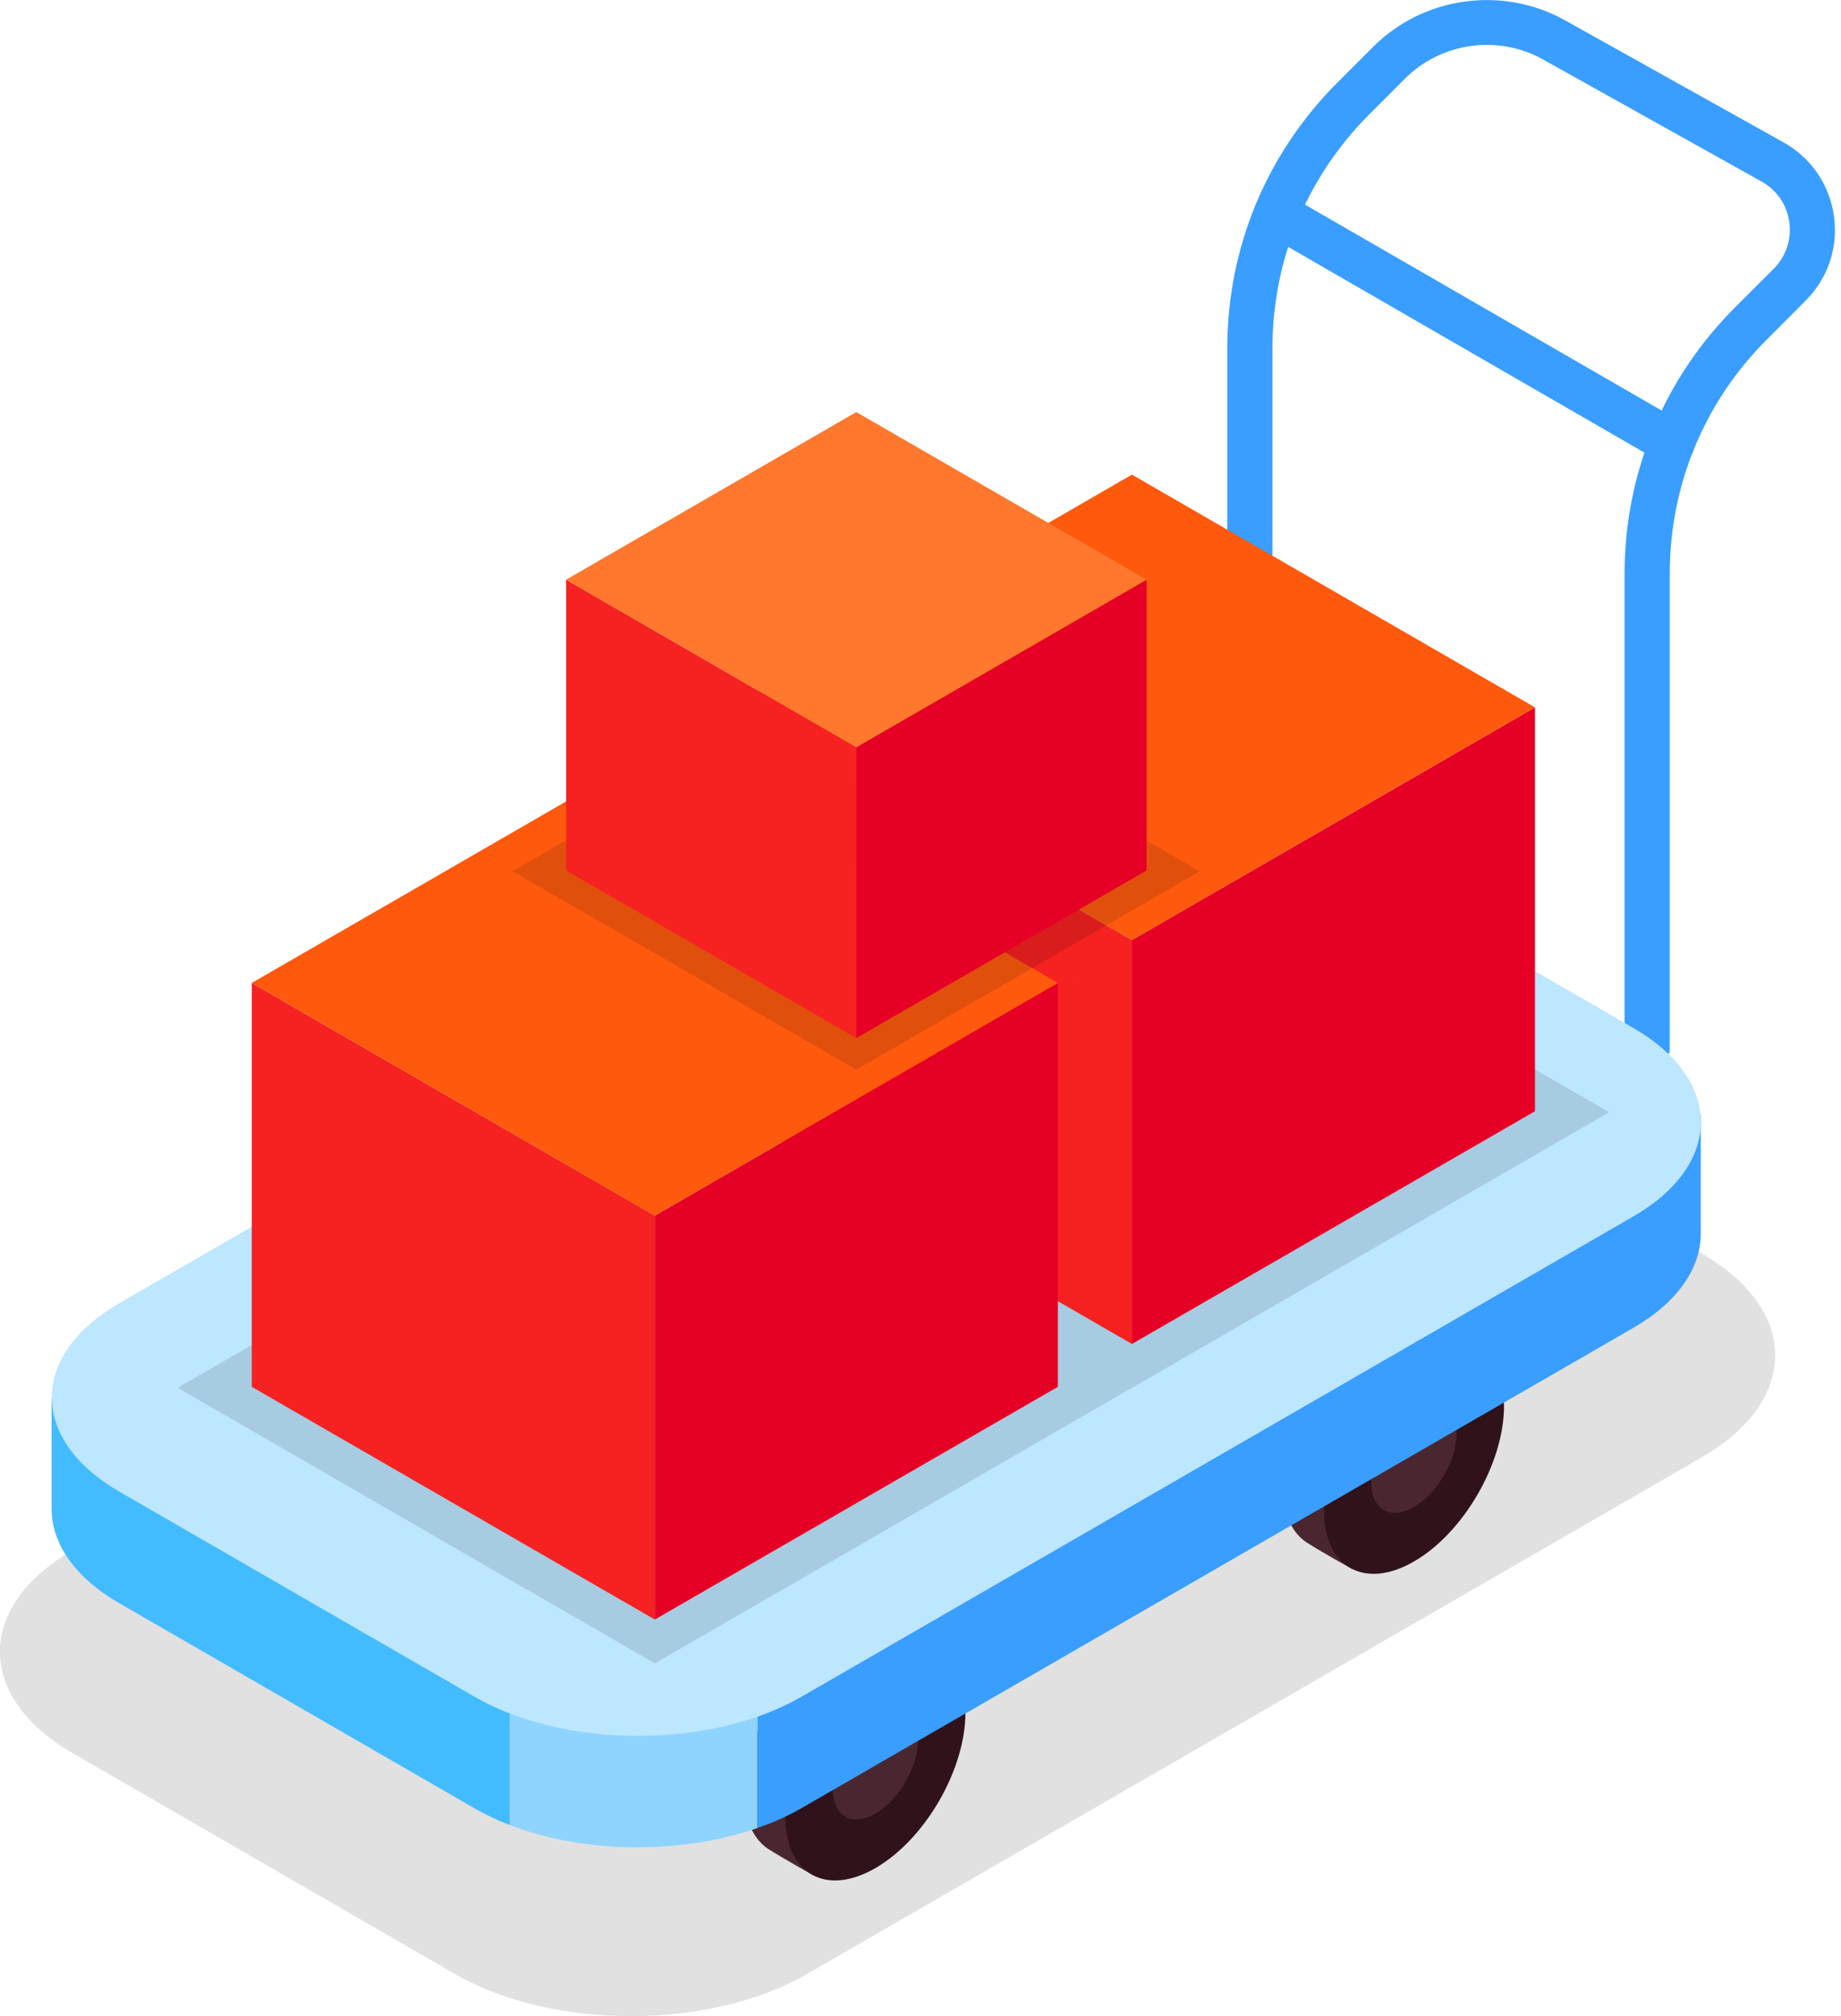
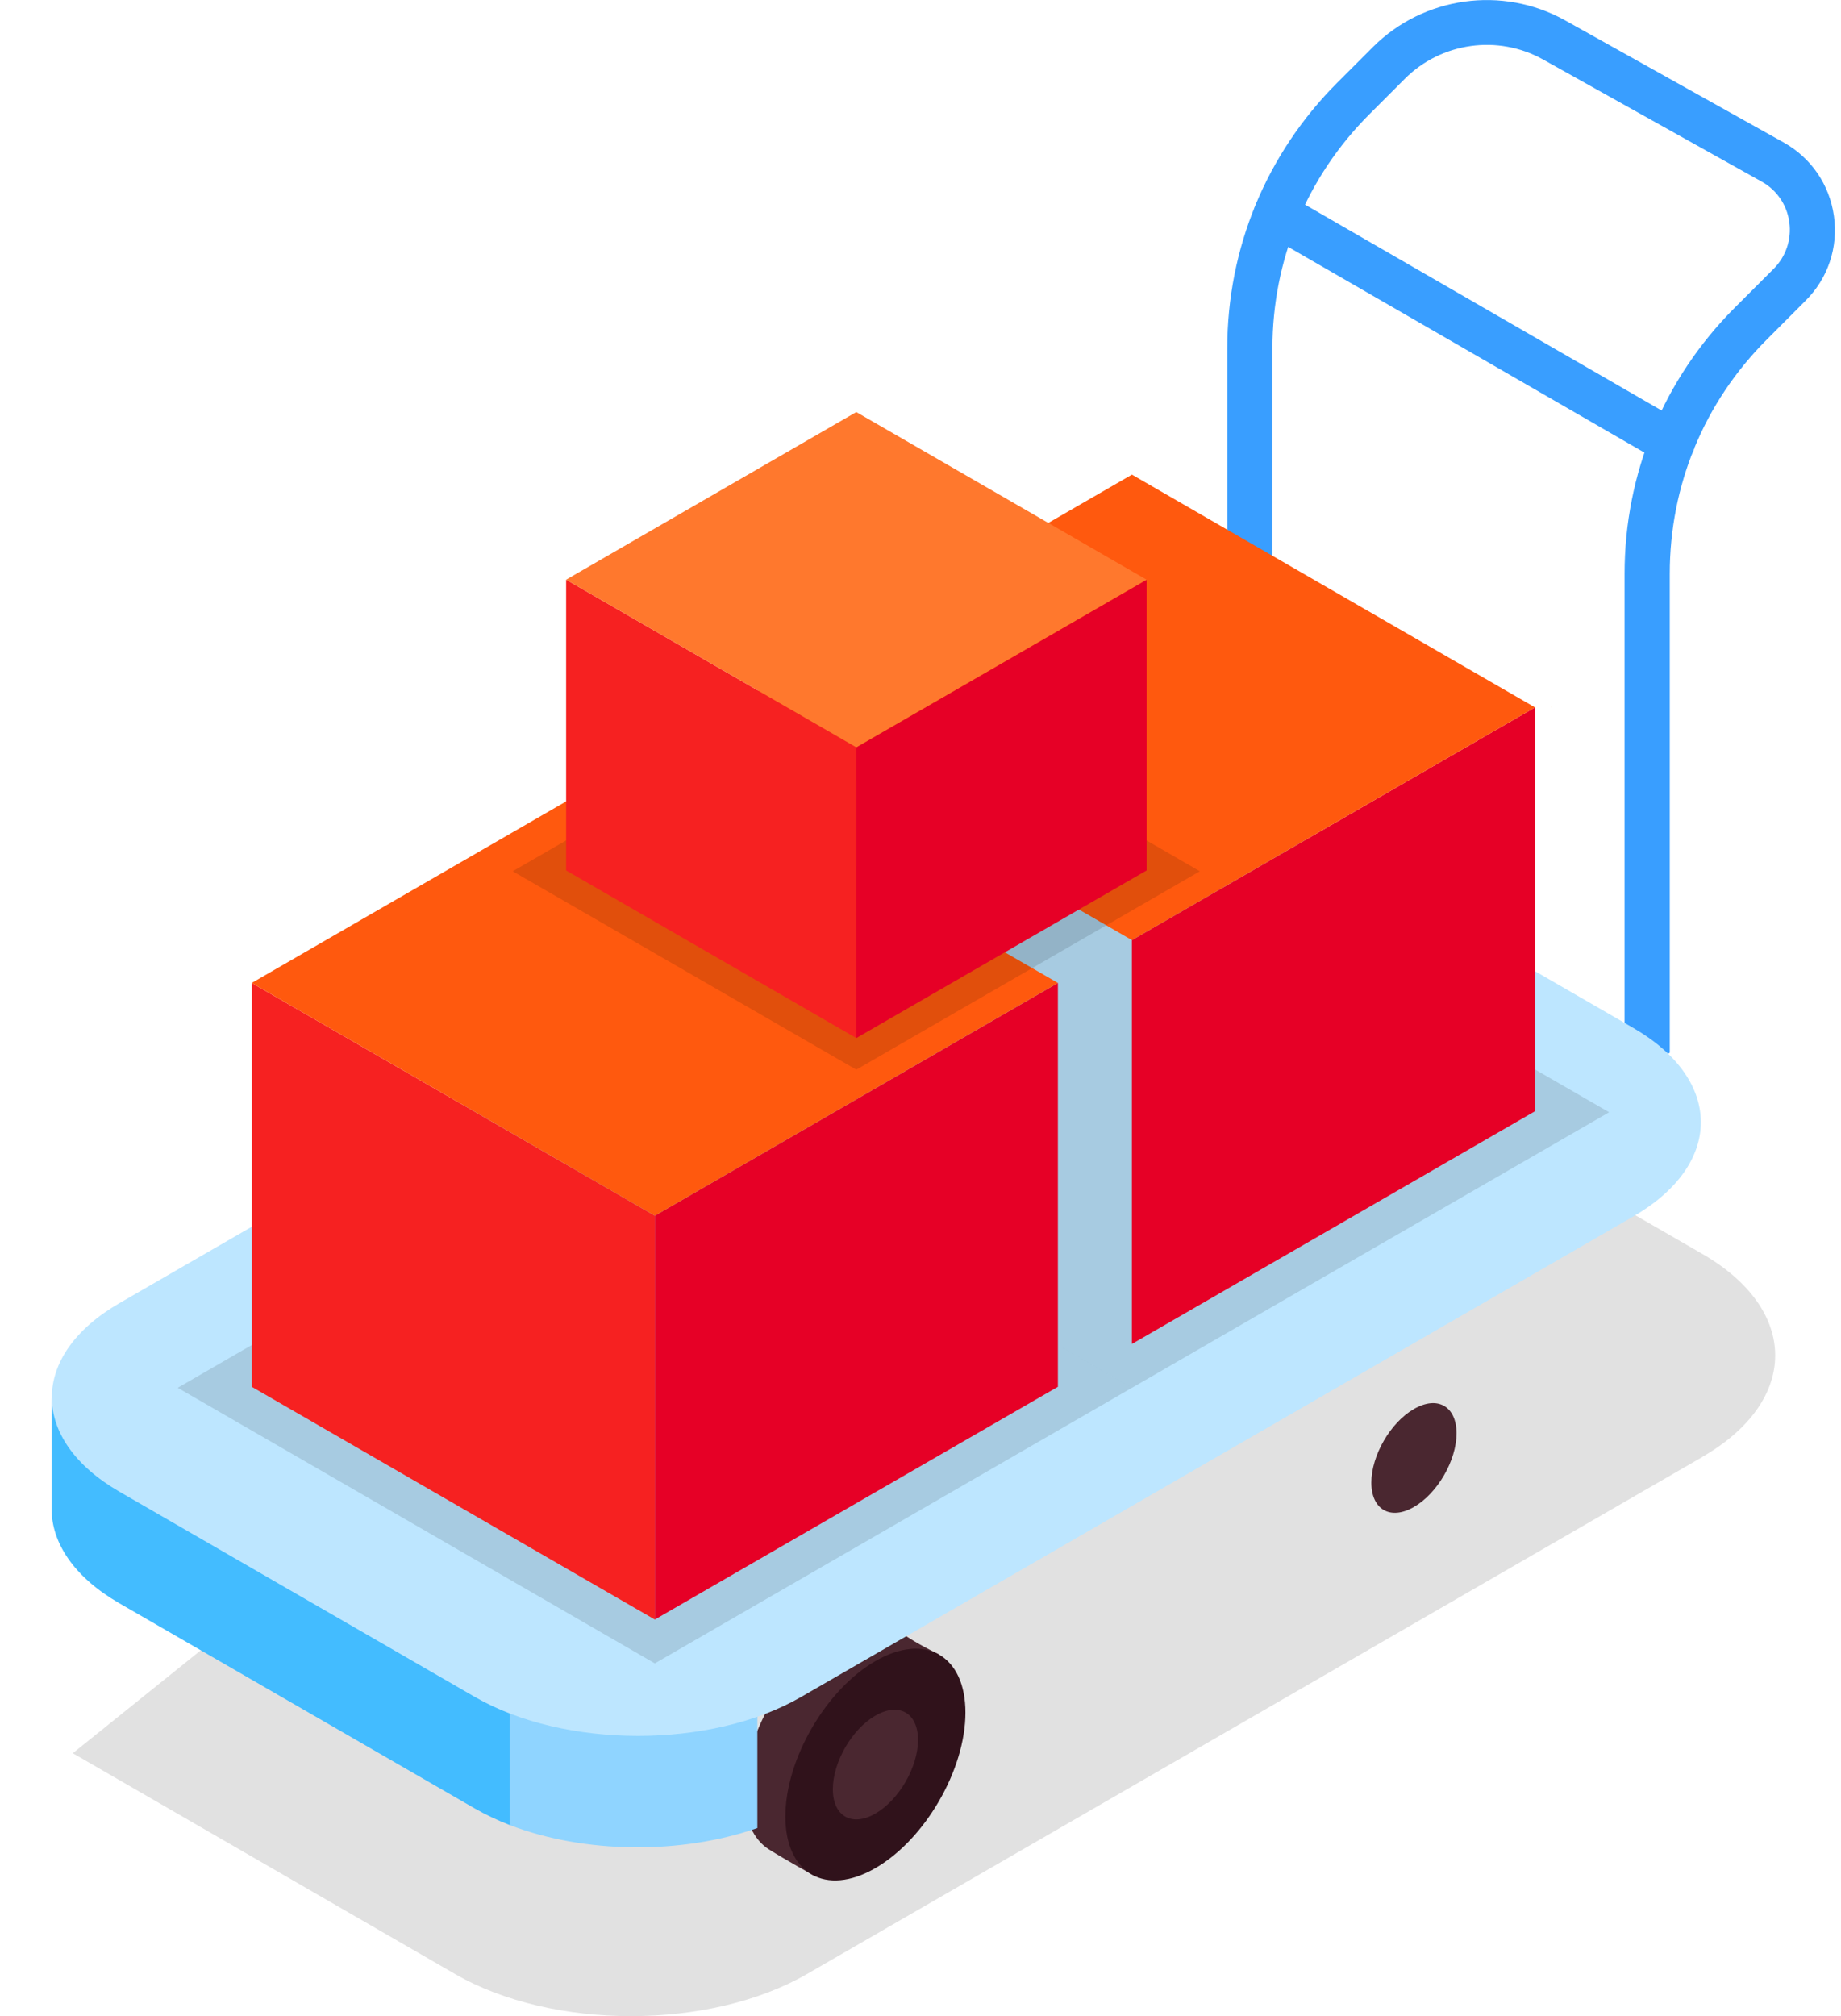
<svg xmlns="http://www.w3.org/2000/svg" width="137" height="150" viewBox="0 0 137 150" fill="none">
  <g clip-path="url(#clip0_6739_16766)">
-     <path opacity="0.12" d="M126.68 108.4L60.041 146.873C52.812 151.04 41.106 151.04 33.878 146.873L5.417 130.437C-1.811 126.269 -1.811 119.502 5.417 115.335L72.057 76.862C79.285 72.694 90.991 72.694 98.22 76.862L126.68 93.289C133.909 97.457 133.909 104.224 126.68 108.392V108.4Z" fill="black" />
-     <path fill-rule="evenodd" clip-rule="evenodd" d="M109.925 100.275L100.626 116.736C100.626 116.736 98.513 115.562 97.297 114.798C96.148 114.077 95.443 112.61 95.443 110.555C95.443 106.304 98.445 101.122 102.143 98.983C104.156 97.818 105.967 97.801 107.191 98.707C108.223 99.47 109.925 100.275 109.925 100.275Z" fill="#4A2730" />
-     <path fill-rule="evenodd" clip-rule="evenodd" d="M111.922 104.601C111.922 108.853 108.92 114.035 105.222 116.173C101.524 118.312 98.522 116.593 98.522 112.341C98.522 108.09 101.524 102.907 105.222 100.769C108.92 98.631 111.922 100.35 111.922 104.601Z" fill="#30121B" />
+     <path opacity="0.12" d="M126.68 108.4L60.041 146.873C52.812 151.04 41.106 151.04 33.878 146.873L5.417 130.437L72.057 76.862C79.285 72.694 90.991 72.694 98.22 76.862L126.68 93.289C133.909 97.457 133.909 104.224 126.68 108.392V108.4Z" fill="black" />
    <path fill-rule="evenodd" clip-rule="evenodd" d="M108.39 106.639C108.39 108.651 106.973 111.108 105.221 112.115C103.468 113.129 102.051 112.316 102.051 110.303C102.051 108.291 103.468 105.834 105.221 104.828C106.973 103.813 108.39 104.626 108.39 106.639Z" fill="#4A2730" />
    <path fill-rule="evenodd" clip-rule="evenodd" d="M69.859 123.076L60.559 139.536C60.559 139.536 58.446 138.362 57.23 137.599C56.081 136.878 55.377 135.411 55.377 133.356C55.377 129.105 58.379 123.923 62.077 121.784C64.09 120.619 65.901 120.602 67.125 121.507C68.156 122.271 69.859 123.076 69.859 123.076Z" fill="#4A2730" />
    <path fill-rule="evenodd" clip-rule="evenodd" d="M71.845 127.412C71.845 131.663 68.843 136.846 65.145 138.984C61.447 141.122 58.445 139.403 58.445 135.152C58.445 130.9 61.447 125.718 65.145 123.58C68.843 121.441 71.845 123.16 71.845 127.412Z" fill="#30121B" />
    <path fill-rule="evenodd" clip-rule="evenodd" d="M68.316 129.449C68.316 131.462 66.899 133.919 65.146 134.925C63.394 135.94 61.977 135.126 61.977 133.114C61.977 131.101 63.394 128.644 65.146 127.638C66.899 126.623 68.316 127.437 68.316 129.449Z" fill="#4A2730" />
    <path d="M39.966 126.596C39.388 126.596 38.817 126.294 38.507 125.757C38.046 124.952 38.323 123.929 39.128 123.468L120.895 76.383V42.69C120.895 35.219 123.805 28.192 129.087 22.9L131.989 19.999C132.903 19.085 133.33 17.819 133.154 16.527C132.978 15.244 132.224 14.137 131.092 13.509L114.832 4.427C111.486 2.557 107.26 3.144 104.551 5.853L101.902 8.502C97.248 13.156 94.69 19.337 94.69 25.919V61.549L11.229 109.615C10.424 110.076 9.401 109.799 8.94 108.994C8.479 108.189 8.755 107.166 9.56 106.705L91.328 59.62V25.936C91.328 18.456 94.237 11.437 99.52 6.146L102.17 3.496C105.935 -0.269 111.805 -1.082 116.459 1.509L132.718 10.59C134.781 11.739 136.148 13.743 136.475 16.075C136.802 18.414 136.031 20.712 134.362 22.372L131.469 25.273C126.815 29.927 124.257 36.108 124.257 42.69V78.32L40.805 126.378C40.545 126.528 40.251 126.604 39.966 126.604V126.596Z" fill="#399EFF" />
    <path d="M3.84 104.031V112.258C3.84 114.798 5.518 117.339 8.872 119.276L35.311 134.538C36.133 135.007 37.014 135.427 37.944 135.787V98.17L3.832 104.04L3.84 104.031Z" fill="#43BCFF" />
-     <path d="M56.359 94.999V136.004C57.517 135.602 58.615 135.115 59.621 134.537L121.532 98.798C124.886 96.861 126.563 94.32 126.563 91.779V82.924L56.359 94.999Z" fill="#399EFF" />
    <path d="M37.945 98.17V135.787C43.488 137.917 50.691 137.984 56.36 136.005V95L37.945 98.17Z" fill="#8FD4FF" />
    <path d="M121.54 90.505L59.629 126.244C52.921 130.118 42.037 130.118 35.328 126.244L8.889 110.982C2.18 107.108 2.18 100.827 8.889 96.953L70.799 61.214C77.507 57.34 88.392 57.34 95.1 61.214L121.54 76.476C128.248 80.35 128.248 86.631 121.54 90.505Z" fill="#BDE6FF" />
    <path d="M124.45 34.615C124.165 34.615 123.88 34.54 123.611 34.389L94.136 17.374C93.331 16.913 93.063 15.882 93.524 15.085C93.985 14.28 95.008 14.004 95.813 14.473L125.288 31.487C126.093 31.948 126.362 32.98 125.9 33.776C125.59 34.313 125.028 34.615 124.45 34.615Z" fill="#399EFF" />
    <path opacity="0.12" d="M119.745 82.75L84.233 103.253L48.728 82.75L84.233 62.256L119.745 82.75Z" fill="black" />
    <path d="M114.227 82.674L84.232 99.99V69.945L114.227 52.629V82.674Z" fill="#E60026" />
-     <path d="M84.233 99.99L54.246 82.674V52.629L84.233 69.945V99.99Z" fill="#F62121" />
    <path d="M114.228 52.629L84.233 69.945L54.246 52.629L84.233 35.312L114.228 52.629Z" fill="#FF590E" />
    <path d="M115.436 52.578V52.654C115.436 52.654 115.436 52.603 115.428 52.578H115.436Z" fill="#F9BB58" />
    <path opacity="0.12" d="M84.233 103.251L48.729 123.753L13.225 103.251L48.729 82.748L84.233 103.251Z" fill="black" />
    <path d="M78.724 103.176L48.728 120.492V90.447L78.724 73.131V103.176Z" fill="#E60026" />
    <path d="M48.729 120.492L18.734 103.176V73.131L48.729 90.447V120.492Z" fill="#F62121" />
    <path d="M78.724 73.13L48.729 90.447L18.734 73.13L48.729 55.815L78.724 73.13Z" fill="#FF590E" />
    <path d="M79.922 73.08V73.156C79.922 73.156 79.922 73.105 79.914 73.08H79.922Z" fill="#F9BB58" />
    <path opacity="0.12" d="M89.289 64.822L63.722 79.58L38.154 64.822L63.722 50.055L89.289 64.822Z" fill="black" />
    <path d="M85.324 64.762L63.723 77.231V55.596L85.324 43.127V64.762Z" fill="#E60026" />
    <path d="M63.722 77.231L42.129 64.762V43.127L63.722 55.596V77.231Z" fill="#F62121" />
    <path d="M85.323 43.127L63.722 55.597L42.129 43.127L63.722 30.658L85.323 43.127Z" fill="#FF782D" />
  </g>
  <defs>
    <clipPath id="clip0_6739_16766">
      <rect width="136.55" height="150" fill="white" />
    </clipPath>
  </defs>
</svg>